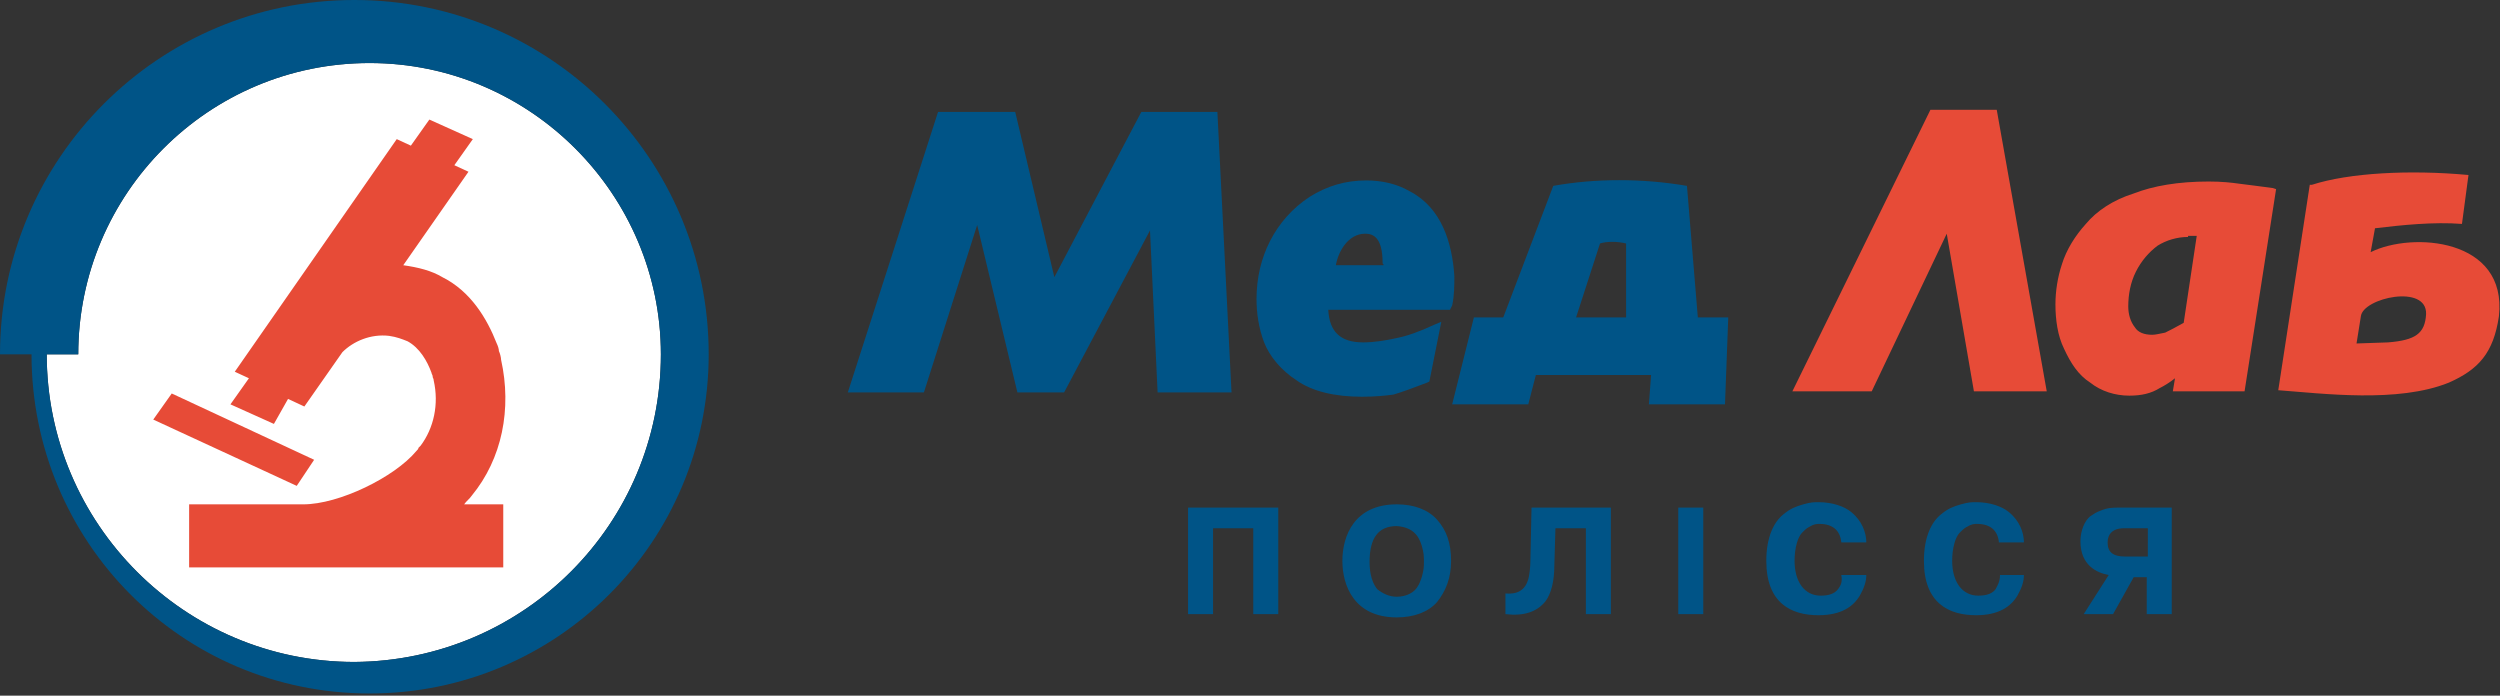
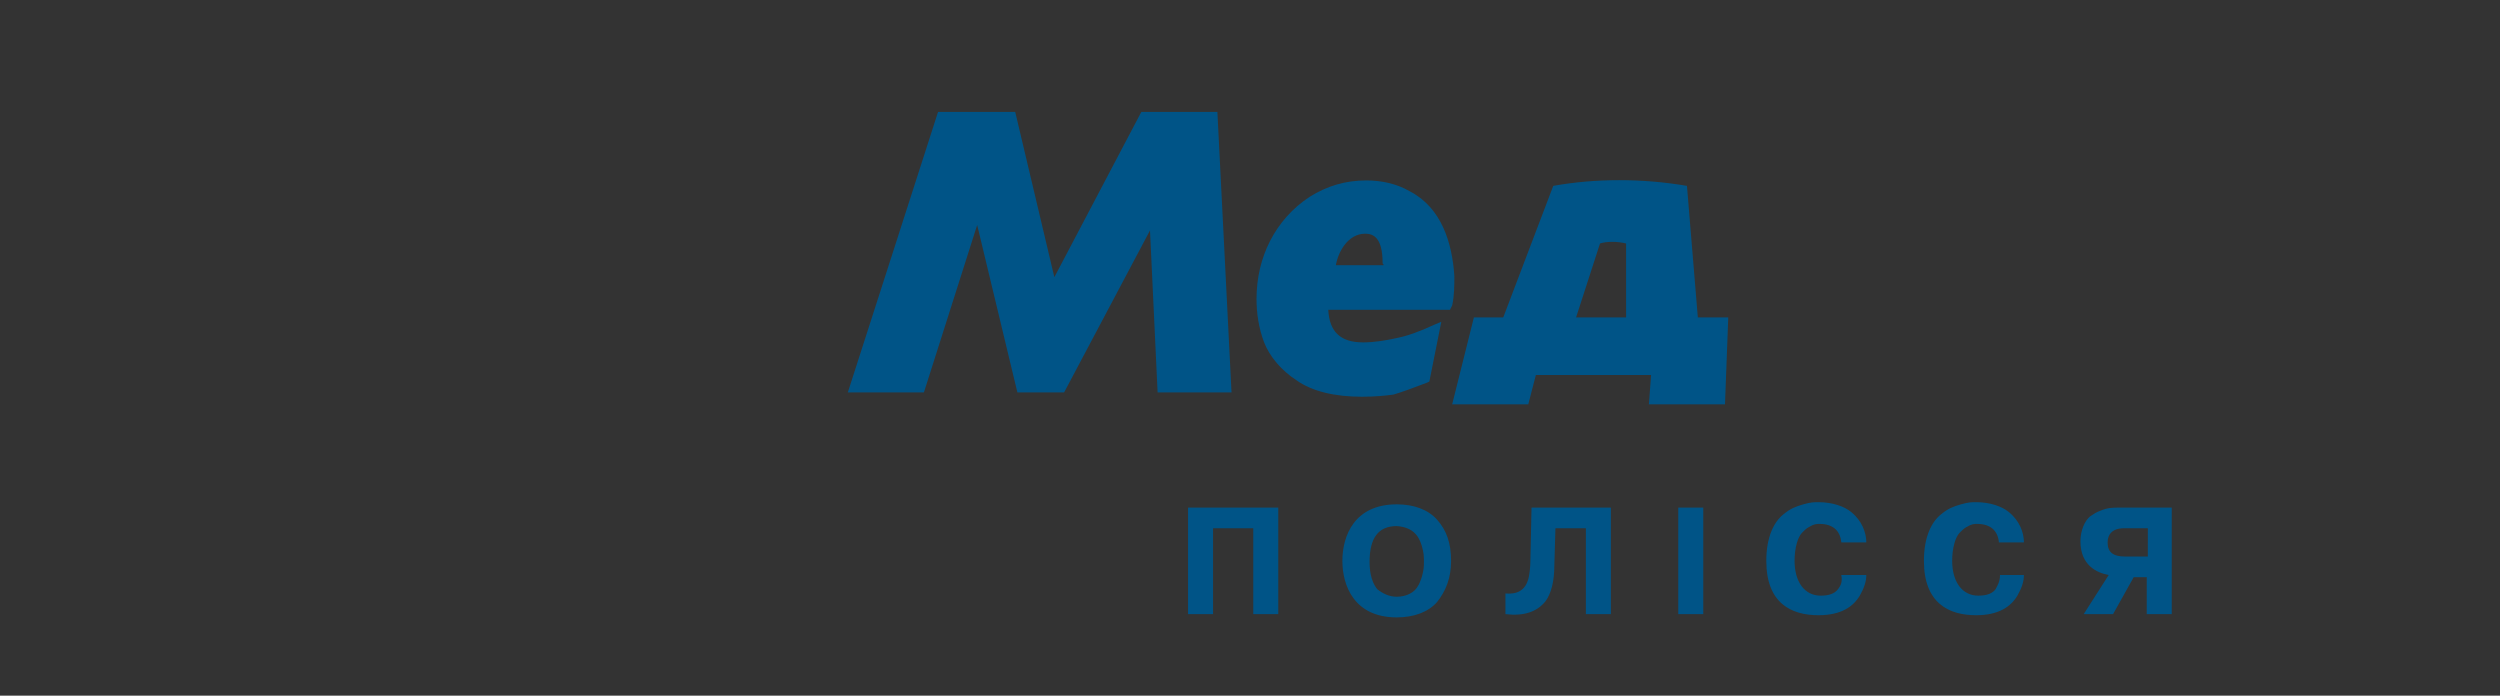
<svg xmlns="http://www.w3.org/2000/svg" version="1.2" baseProfile="tiny" id="medlab" x="0px" y="0px" width="230px" height="64px" viewBox="0 0 230 64" overflow="visible" xml:space="preserve">
  <rect x="0" y="0" width="230" height="64" fill="#333333" stroke="none" />
-   <path fill-rule="evenodd" fill="#FFFFFF" d="M60.8,32.6c0-14.7-12-26.8-26.8-26.8c-14.8,0-26.8,12-26.8,26.8H4.3  c0,15.6,12.7,28.3,28.3,28.3C48.2,60.8,60.8,48.2,60.8,32.6z" />
-   <path fill-rule="evenodd" fill="#E74B37" d="M37.1,24.4c1.4,0.2,2.6,0.5,3.6,1.1c2.6,1.3,4.1,3.8,5,6.1c0.1,0.2,0.2,0.5,0.2,0.7  c0.1,0.2,0.2,0.6,0.2,0.8c1,4.5,0.1,9.1-2.7,12.5c-0.2,0.3-0.5,0.5-0.7,0.8h0.5h3.1v5.8H17.4v-5.8h10.5c3.3,0,8.4-2.5,10.4-4.9  c0.1-0.1,0.2-0.2,0.2-0.3c0.1-0.1,0.2-0.2,0.2-0.2c1.2-1.6,1.7-3.8,1.2-6c0-0.2-0.1-0.2-0.1-0.4c0-0.1-0.1-0.2-0.1-0.3  c-0.4-1.1-1.1-2.3-2.2-2.9c-0.5-0.2-1-0.4-1.7-0.5c-1.7-0.2-3.3,0.5-4.3,1.5l-3.5,5l-1.5-0.7L25.2,39l-4-1.8l1.7-2.4l-1.3-0.6  l14.9-21.4l1.3,0.6l1.7-2.4l4,1.8l-1.7,2.4l1.3,0.6L37.1,24.4z M27.3,44.7l-13.2-6.1l1.7-2.4l13.1,6.1L27.3,44.7z" />
-   <path fill-rule="evenodd" fill="#E74B37" d="M217.2,29.1c0.2-1.7,6.1-3,6-0.2c-0.1,1.8-1,2.4-3.5,2.6l-2.9,0.1L217.2,29.1z   M201.3,21.8c-1,0-2,0.3-2.8,0.8c-0.8,0.6-1.5,1.4-2,2.4c-0.5,1-0.7,2.1-0.7,3.2c0,0.7,0.2,1.4,0.6,1.9c0.3,0.5,0.9,0.7,1.6,0.7  c0.3,0,0.7-0.1,1.2-0.2c0.4-0.2,1-0.5,1.7-0.9l1.2-8H201.3z M195.9,36.4c-1.3,0-2.6-0.4-3.6-1.2c-1.1-0.7-1.8-1.8-2.4-3.1  c-0.6-1.2-0.8-2.7-0.8-4.1c0-1.2,0.2-2.5,0.6-3.7c0.4-1.3,1.2-2.6,2.2-3.7c1-1.2,2.5-2.2,4.4-2.8c1.8-0.7,4.1-1.1,6.9-1.1  c1.2,0,2.1,0.1,2.8,0.2c0.7,0.1,1.7,0.2,3.1,0.4l0.3,0.1L206.5,36h-6.6l0.2-1.2c-0.5,0.4-1,0.7-1.4,0.9  C197.9,36.2,197,36.4,195.9,36.4z M183.7,10.1h-6.1L164.9,36h1.5h5.1h0.7l6.9-14.5l2.5,14.5h0.5h0.7h4.2h1.3L183.7,10.1z   M209.6,35.9c4.1,0.3,11,1.2,15.7-0.7c2.7-1.2,4.1-2.7,4.6-6.1c0.8-7.2-8-7.8-11.8-5.9l0.4-2.2c2.5-0.3,5.4-0.6,8-0.4  c0.2-1.5,0.4-3,0.6-4.5c-5.4-0.5-11-0.2-14.4,0.9V17h-0.2L209.6,35.9z" />
  <path fill-rule="evenodd" fill="#005487" d="M127.3,24.4c0-0.1-0.1-0.1-0.1-0.2c0-2.4-0.9-2.7-1.6-2.7c-1.6,0-2.5,1.7-2.7,2.9H127.3  z M112,10.3h-7l-8,15.2l-3.6-15.2h-7.1L78,36.1h7l4.9-15.4l3.7,15.4h4.3l7.9-14.9l0.7,14.9h6.8L112,10.3z M149.6,29.2  c0-2.6,0-4.2,0-6.8c-0.8-0.2-1.8-0.2-2.4,0l-2.2,6.8H149.6z M156.2,29.2h2.8l-0.3,8h-7l0.2-2.7h-10.6l-0.7,2.7h-7l2-8h2.7l4.6-12.1  c3.9-0.7,8.2-0.7,12.3,0L156.2,29.2z M129.7,17.6c-1.2-0.7-2.6-1-4-1c-1.9,0-3.6,0.5-5.2,1.5c-3.2,2.1-4.9,5.6-4.9,9.4  c0,1.3,0.2,2.7,0.7,4c0.5,1.3,1.6,2.6,3,3.5c1.4,1,3.5,1.5,6,1.5c1.2,0,2.2-0.1,2.9-0.2c0.7-0.2,1.8-0.6,3.1-1.1l0.2-0.1l1.1-5.5  l-0.7,0.3c-1.3,0.6-2.4,1-3.4,1.2c-0.9,0.2-2,0.4-3.1,0.4c-2.1,0-3.1-1-3.2-3h11.2l0.2-0.4c0.2-0.9,0.2-1.9,0.2-2.7  C133.6,22.3,132.6,19.1,129.7,17.6z" />
-   <path fill-rule="evenodd" fill="#005487" d="M60.8,32.6c0-14.7-12-26.8-26.8-26.8c-14.8,0-26.8,12-26.8,26.8H4.3  c0,15.6,12.7,28.3,28.3,28.3C48.2,60.8,60.8,48.2,60.8,32.6z M32.6,0c18,0,32.6,14.6,32.6,32.6c0,17.2-13.9,31.2-31.2,31.2  S2.9,49.8,2.9,32.6H0C0,14.6,14.6,0,32.6,0z" />
  <path fill="#005487" d="M109.3,56.5h2.3v-7.9h3.7v7.9h2.3v-9.8h-8.3V56.5z M128.5,46.4c-3.9,0-5,2.9-5,5.2s1.1,5.2,5,5.2  c1.6,0,2.9-0.5,3.7-1.4c0.8-1,1.3-2.2,1.3-3.8s-0.4-2.8-1.3-3.8C131.4,46.9,130.1,46.4,128.5,46.4z M130.8,53.1  c-0.1,0.3-0.2,0.6-0.4,0.9c-0.3,0.5-1,0.9-1.9,0.9c-0.7,0-1.3-0.3-1.8-0.7c-0.4-0.5-0.7-1.3-0.7-2.5c0-2.2,0.8-3.3,2.5-3.3  c1.4,0.1,2,0.8,2.3,1.8c0.2,0.7,0.2,1,0.2,1.5C131,52.1,131,52.4,130.8,53.1z M140.8,51.4c0,0.9-0.1,1.5-0.2,1.9  c-0.3,1-1,1.4-2.1,1.3v1.9c1.7,0.2,2.9-0.2,3.7-1.2c0.5-0.7,0.8-1.8,0.8-3.3l0.1-3.4h2.8v7.9h2.3v-9.8h-7.3L140.8,51.4z M154.4,56.5  h2.3v-9.8h-2.3V56.5z M169.1,54.2c-0.3,0.4-0.8,0.6-1.6,0.6c-1.5,0-2.4-1.3-2.4-3.2c0-1.2,0.3-2.2,0.7-2.6c0.2-0.2,0.4-0.4,0.6-0.5  c0.5-0.3,0.7-0.3,1-0.3c1.2,0,1.9,0.6,2,1.7h2.3c0-0.9-0.4-2-1.4-2.8c-0.6-0.5-1.7-0.9-3-0.9c-0.4,0-0.7,0-1.4,0.2  c-0.7,0.2-1.2,0.4-1.8,0.9c-0.9,0.7-1.6,2.1-1.6,4.3c0,3.9,2.3,5,4.8,5c2.1,0,3.2-0.8,3.8-1.8c0.4-0.7,0.6-1.3,0.6-1.9h-2.3  C169.5,53.5,169.4,53.8,169.1,54.2z M183.6,54.2c-0.3,0.4-0.8,0.6-1.6,0.6c-1.5,0-2.4-1.3-2.4-3.2c0-1.2,0.3-2.2,0.7-2.6  c0.2-0.2,0.4-0.4,0.6-0.5c0.5-0.3,0.7-0.3,1-0.3c1.2,0,1.9,0.6,2,1.7h2.3c0-0.9-0.4-2-1.4-2.8c-0.6-0.5-1.7-0.9-3-0.9  c-0.4,0-0.7,0-1.4,0.2c-0.7,0.2-1.2,0.4-1.8,0.9c-0.9,0.7-1.6,2.1-1.6,4.3c0,3.9,2.3,5,4.8,5c2.1,0,3.2-0.8,3.8-1.8  c0.4-0.7,0.6-1.3,0.6-1.9H184C184,53.5,183.8,53.8,183.6,54.2z M194.9,46.7c-0.5,0-1,0-1.7,0.3c-0.3,0.1-0.6,0.3-0.9,0.5  c-0.5,0.4-0.9,1.3-0.9,2.3c0,2.2,1.5,2.9,2.6,3.1l-2.3,3.6h2.7l1.9-3.4h1.2v3.4h2.3v-9.8H194.9z M197.6,51.2h-2.1  c-1.1,0-1.6-0.4-1.6-1.3c0-0.7,0.4-1.3,1.5-1.3h2.2V51.2z" />
</svg>